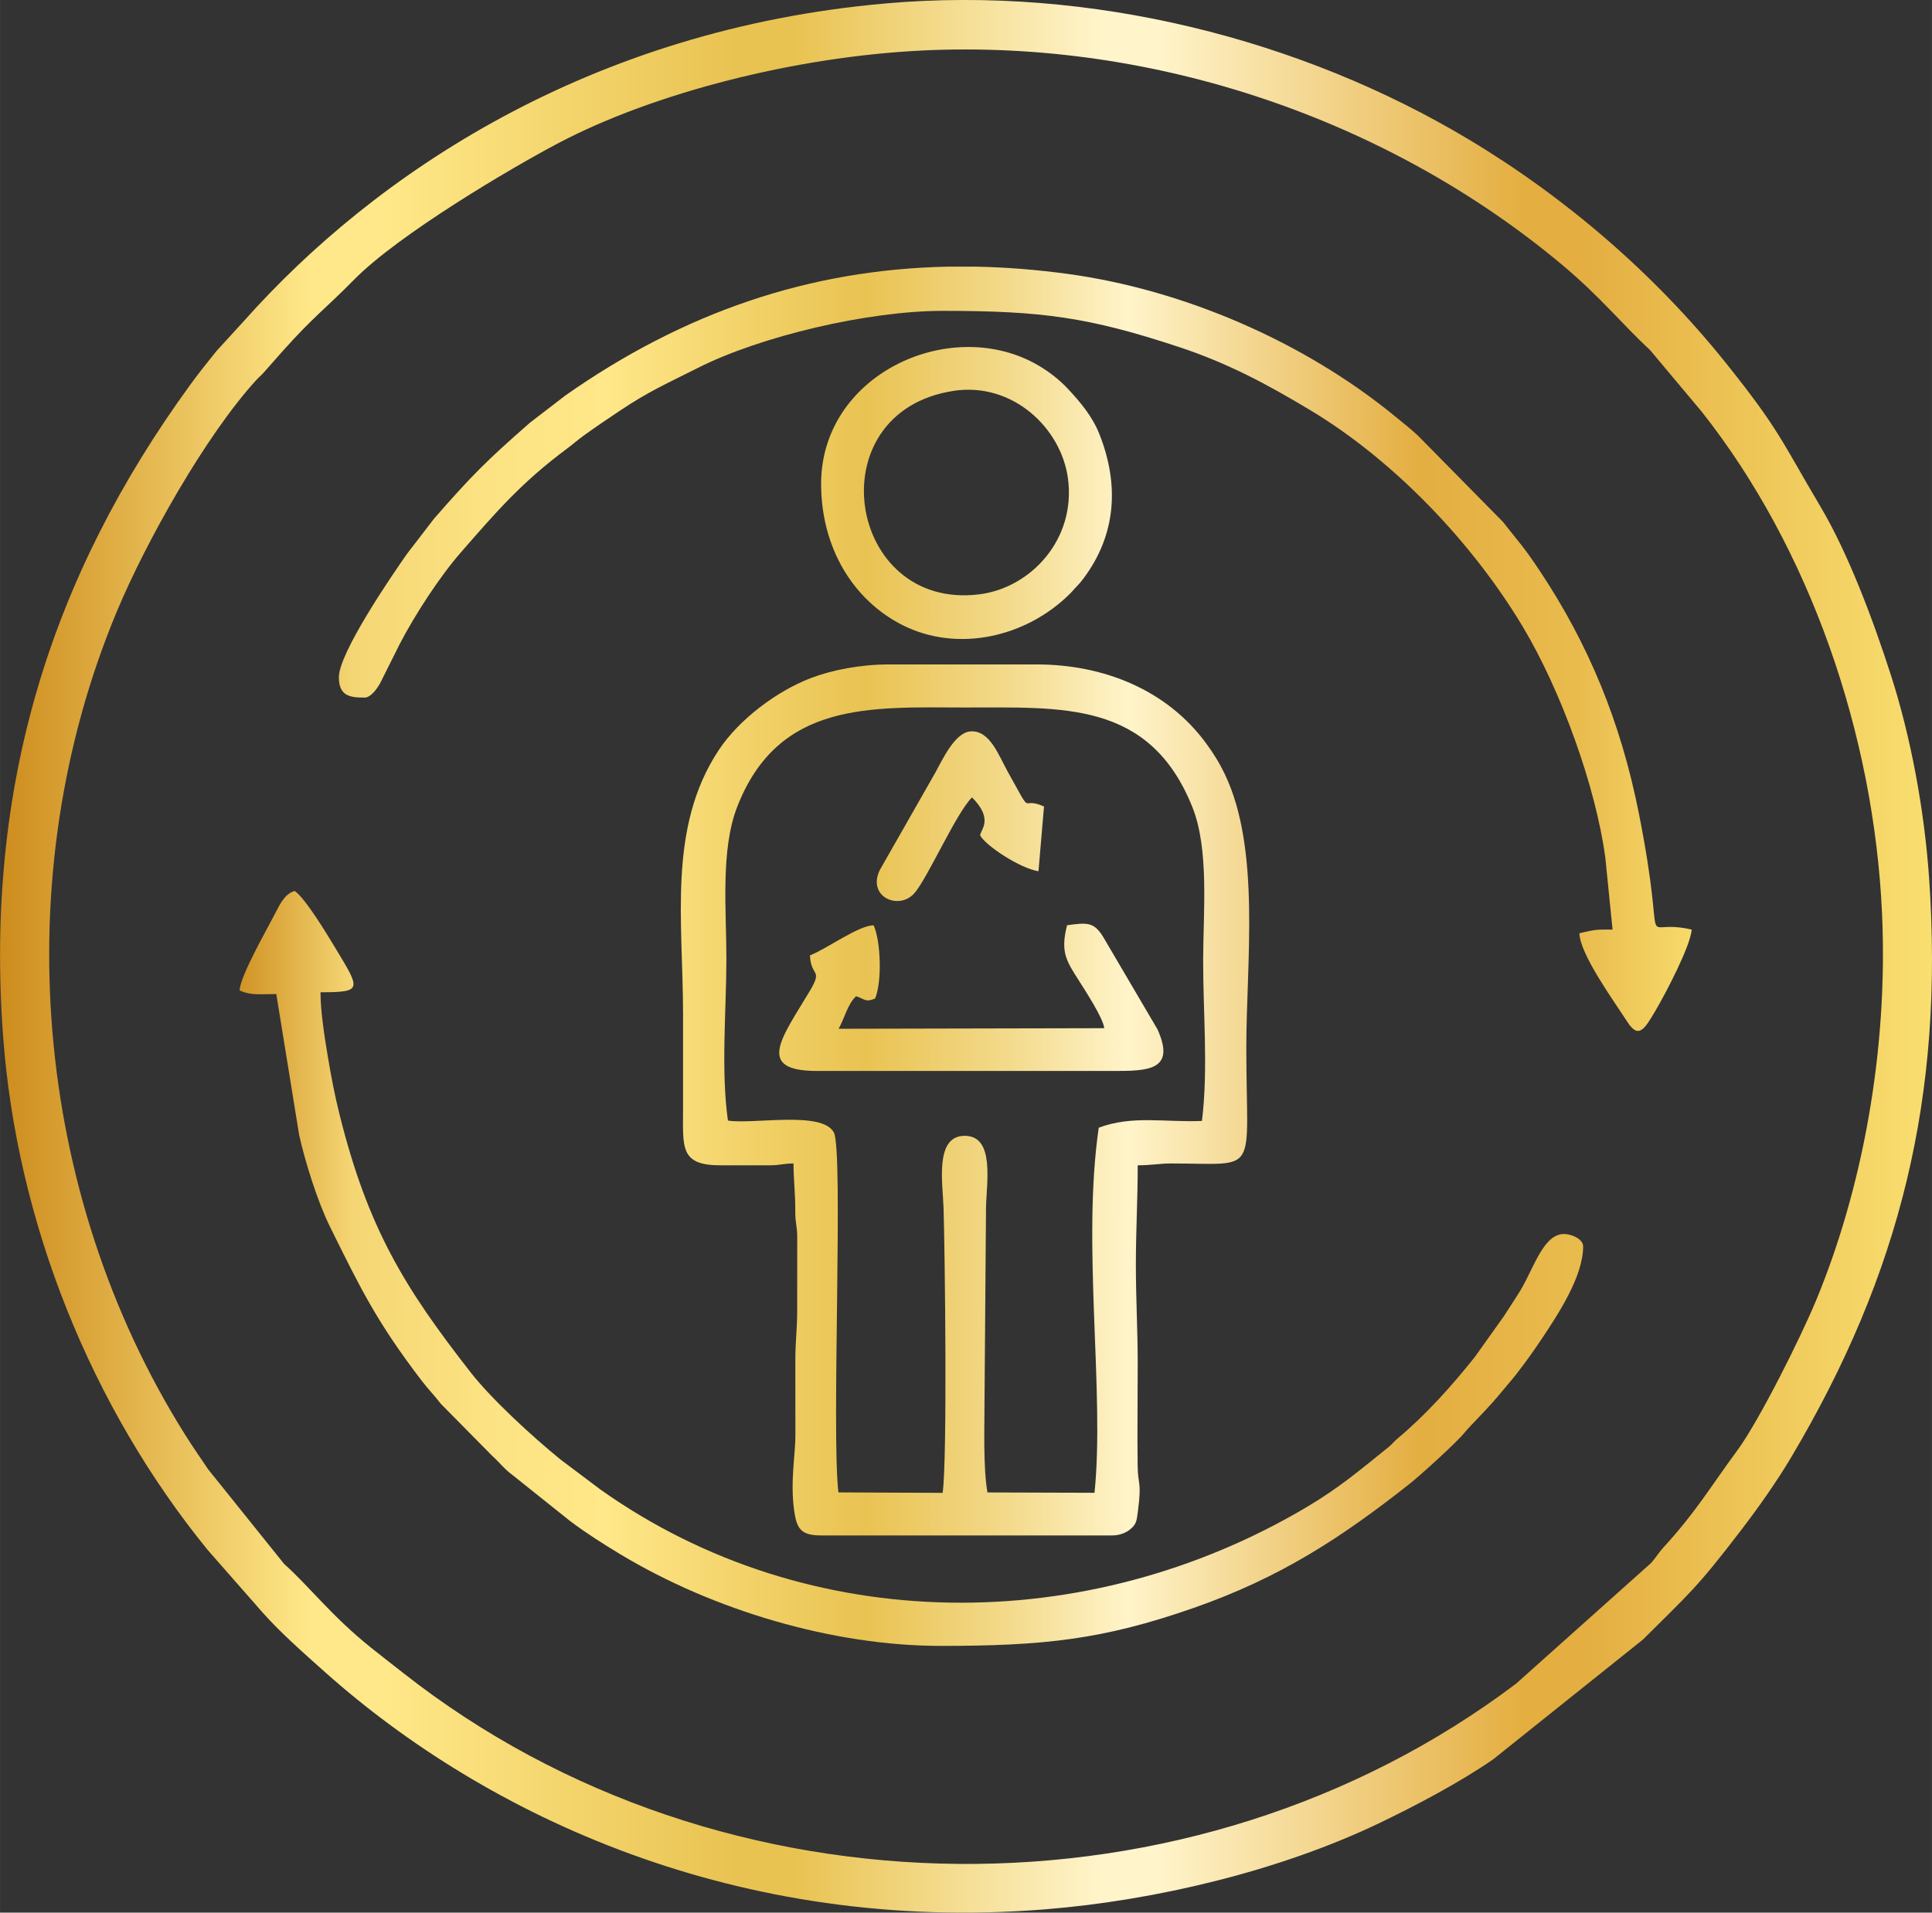
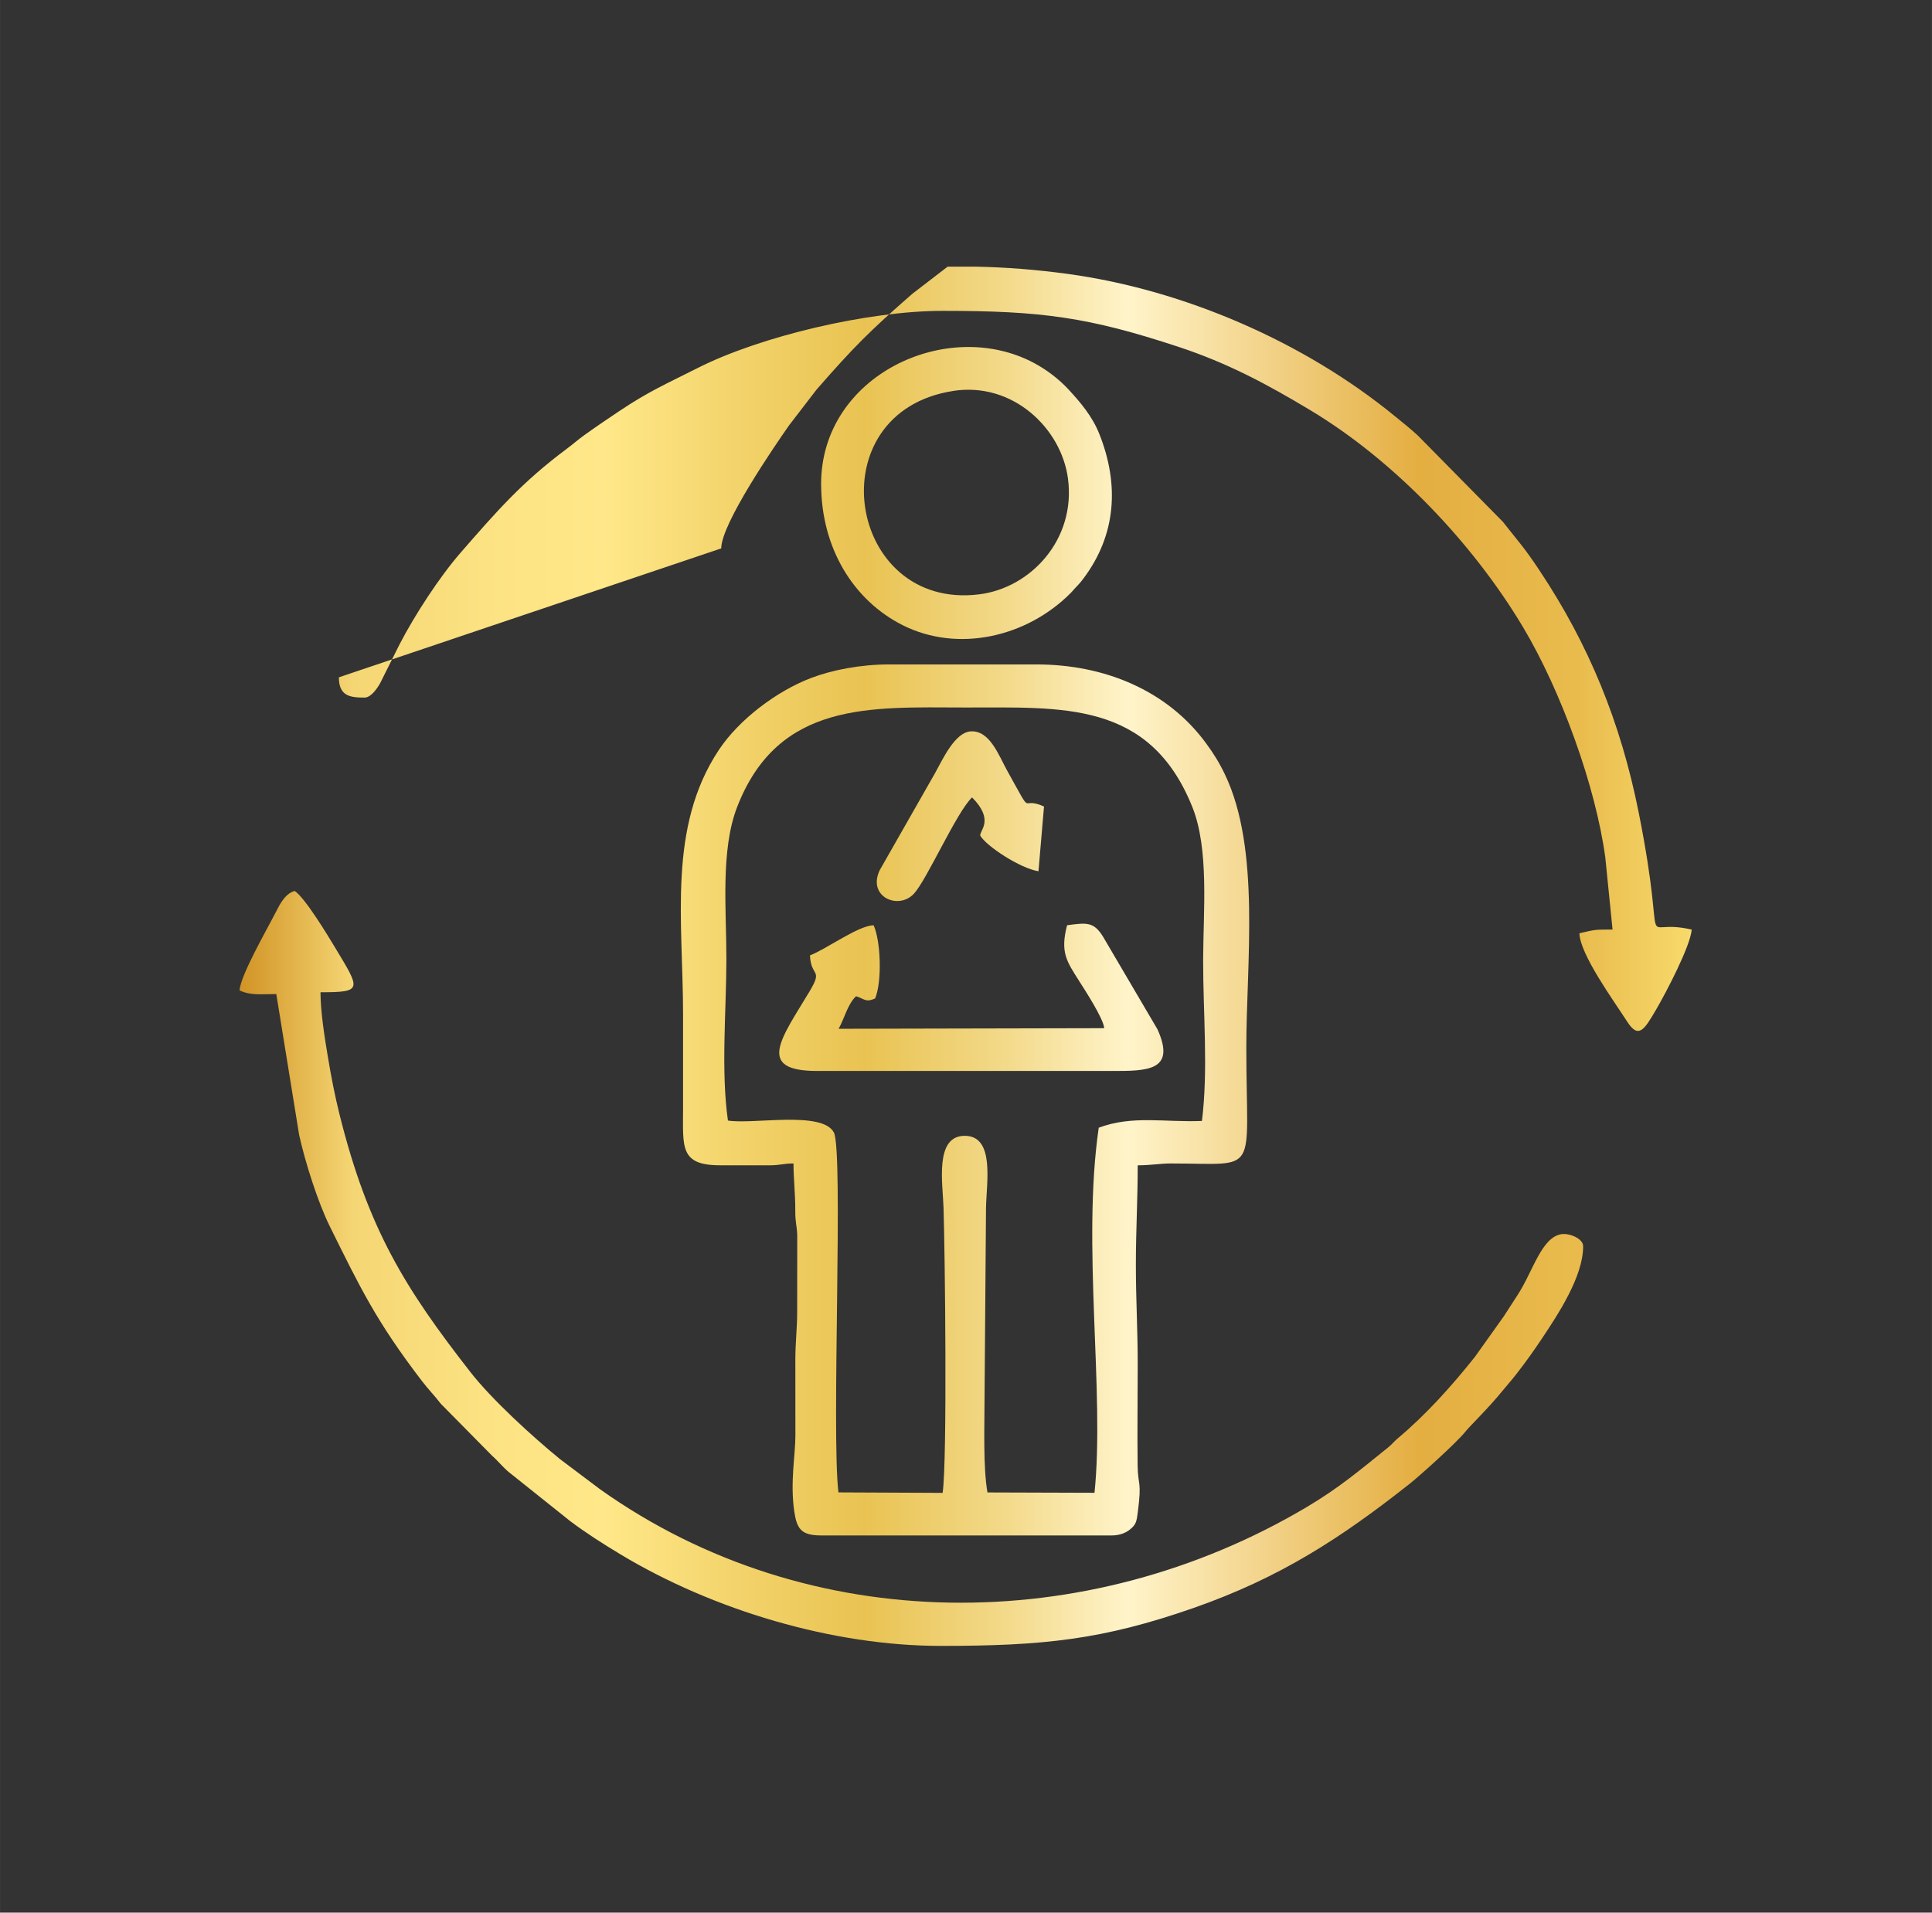
<svg xmlns="http://www.w3.org/2000/svg" viewBox="0 0 734.19 727.02" style="shape-rendering:geometricPrecision; text-rendering:geometricPrecision; image-rendering:optimizeQuality; fill-rule:evenodd; clip-rule:evenodd" version="1.1" height="29.326mm" width="29.616mm" xml:space="preserve">
  <rect x="0" y="0" width="734.19" height="727.02" fill="#333333" stroke="none" />
  <defs>
    <style type="text/css">
   
    .fil1 {fill:url(#id0)}
    .fil0 {fill:url(#id1);fill-rule:nonzero}
   
  </style>
    <linearGradient y2="363.51" x2="642.89" y1="363.51" x1="91" gradientUnits="userSpaceOnUse" id="id0">
      <stop style="stop-opacity:1; stop-color:#D19325" offset="0" />
      <stop style="stop-opacity:1; stop-color:#F5D674" offset="0.078" />
      <stop style="stop-opacity:1; stop-color:#FCE282" offset="0.169" />
      <stop style="stop-opacity:1; stop-color:#FFE889" offset="0.251" />
      <stop style="stop-opacity:1; stop-color:#F2D269" offset="0.349" />
      <stop style="stop-opacity:1; stop-color:#E9C352" offset="0.431" />
      <stop style="stop-opacity:1; stop-color:#F3DA8B" offset="0.529" />
      <stop style="stop-opacity:1; stop-color:#FFF4CA" offset="0.612" />
      <stop style="stop-opacity:1; stop-color:#E4AE41" offset="0.812" />
      <stop style="stop-opacity:1; stop-color:#E9BB4D" offset="0.922" />
      <stop style="stop-opacity:1; stop-color:#F7DA6B" offset="1" />
    </linearGradient>
    <linearGradient y2="363.51" x2="734.19" y1="363.51" x1="0" gradientUnits="userSpaceOnUse" id="id1">
      <stop style="stop-opacity:1; stop-color:#CD8C1D" offset="0" />
      <stop style="stop-opacity:1; stop-color:#FFE889" offset="0.161" />
      <stop style="stop-opacity:1; stop-color:#FFE889" offset="0.18" />
      <stop style="stop-opacity:1; stop-color:#FFE889" offset="0.2" />
      <stop style="stop-opacity:1; stop-color:#E9C352" offset="0.38" />
      <stop style="stop-opacity:1; stop-color:#E9C352" offset="0.412" />
      <stop style="stop-opacity:1; stop-color:#FFF4CA" offset="0.569" />
      <stop style="stop-opacity:1; stop-color:#FFF4CA" offset="0.6" />
      <stop style="stop-opacity:1; stop-color:#E4AE41" offset="0.788" />
      <stop style="stop-opacity:1; stop-color:#E4AE41" offset="0.82" />
      <stop style="stop-opacity:1; stop-color:#F9DF70" offset="1" />
    </linearGradient>
  </defs>
  <g id="Layer_x0020_1">
-     <path d="M350.38 19.2c88.83,-4.3 177.91,26.55 243.72,81.85 14.3,12.02 22.78,22.67 32.88,31.93l19.58 23.36c41.43,52.29 65.58,123.02 68.65,190.85 2.37,52.09 -7.47,104.71 -25.09,147.2 -5.78,13.94 -21.6,45.64 -29.91,56.94 -10.67,14.5 -15.64,23.29 -28.02,36.82 -1.95,2.13 -2.83,3.79 -4.67,5.9l-51.36 45.92c-122.77,92.71 -301.68,91.37 -422.86,-3.99 -4.53,-3.56 -7.96,-6.18 -12.34,-9.69 -15.15,-12.17 -23.3,-23.16 -33,-31.82l-28.89 -35.99c-2.67,-3.96 -5.73,-8.35 -8.77,-13.19 -57.56,-91.66 -68.08,-211.63 -25.99,-312.66 11.07,-26.58 33.94,-67.28 53.11,-88.21 1.41,-1.53 1.55,-1.41 2.6,-2.59l7.33 -8.3c12.13,-13.54 15.89,-15.74 27.21,-27.23 16.84,-17.11 59.22,-42.2 77.81,-51.99 35.95,-18.92 89.73,-32.76 137.99,-35.1zm-13.73 -17.9c-112.58,9.87 -194.34,64.89 -243.94,120.7l-10.45 11.42c-3.26,4.04 -6.96,8.69 -10.09,13 -52.84,72.71 -77.95,152.27 -71.03,247.16 5.2,71.24 33.61,141.38 77.72,195.52l20.99 23.92c6.96,7.8 15.39,15.2 23.6,22.53 61.52,54.88 157.17,99.62 273.82,90.21 42.14,-3.4 89.13,-14.72 126.48,-32.57 14.2,-6.79 30.84,-15.58 43.59,-24.37l56.99 -45.58c17.28,-17.28 20.1,-19.02 37.61,-41.98 6.31,-8.27 13.16,-17.93 18.74,-27.32 41.51,-69.86 58.16,-137.44 52.42,-220.16 -1.8,-25.97 -6.97,-53.64 -14.41,-76.82 -7.07,-22.02 -16.48,-46.84 -26.8,-64.26 -14.87,-25.07 -15.68,-29.34 -36.19,-54.93 -26.9,-33.55 -60.57,-62.59 -97.45,-84.71 -63.72,-38.22 -143.81,-58.58 -221.59,-51.77z" class="fil0" />
-     <path d="M276.62 425.91c-2.7,-19.01 -0.6,-41.82 -0.58,-61.35 0.02,-18.38 -2.3,-41.38 4.09,-57.82 15.66,-40.33 50.81,-37.87 86.46,-37.81 36.98,0.06 70.18,-2.76 86.5,37.77 6.45,16.03 4.19,39.7 4.13,57.86 -0.07,19.97 1.99,41.91 -0.46,61.53 -14.23,0.58 -26.43,-2.23 -39.22,2.57 -6.48,44.52 2.33,100.57 -1.61,138.77l-40.68 -0.13c-1.69,-9.64 -1.11,-25.24 -1.11,-35.44l0.56 -72.82c0.17,-9.52 3.44,-27.31 -8.1,-27.3 -11.5,0.01 -8.34,18.02 -8.04,27.35 0.55,17.04 1.47,95.69 -0.34,108.37l-39.6 -0.18c-2.72,-22.31 1.97,-129.92 -1.75,-136.84 -4.48,-8.34 -30.85,-2.93 -40.25,-4.51zm-3.06 17.04l18.89 0c4.25,0 5.1,-0.7 9.09,-0.7 0,5.98 0.71,11.29 0.68,18.22 -0.02,4.29 0.63,5.41 0.74,9.06l-0.02 28.72c0.02,6.8 -0.7,11.6 -0.7,18.9l0.02 28.72c-0.01,7.16 -2.02,17.42 -0.46,28.41 0.98,6.86 2.62,9.36 10.23,9.36l110.52 0c2.82,0 5.2,-0.91 6.85,-2.25 2.4,-1.94 2.53,-3.1 3.01,-6.79 1.55,-11.93 0.01,-9.68 -0.09,-17.53 -0.16,-12.79 0.03,-25.72 0.03,-38.52 0,-13.41 -0.7,-24.38 -0.7,-37.8 0,-13.37 0.7,-24.35 0.7,-37.8 5.17,0 8.35,-0.7 12.59,-0.7 34.19,0 28.68,5.28 28.68,-44.09 0,-32.02 5.52,-75.34 -8.15,-103.84 -2.19,-4.56 -4.34,-7.96 -7.13,-11.77 -14.85,-20.27 -38.82,-29.99 -64.46,-29.99l-55.96 0c-10.86,0 -21.69,2.09 -29.79,5.19 -13.05,5 -27.29,15.75 -34.96,27.31 -19.56,29.49 -13.6,65.14 -13.6,100.48 0,11.9 0,23.8 0,35.7 0,14.69 -1.35,21.7 13.99,21.7zm-144.79 -185.49c0,7.21 4.36,7.7 9.79,7.7 2.4,0 4.77,-3.49 5.84,-5.36l7.46 -14.93c5.77,-11.16 15.26,-25.72 23.23,-34.85 13.55,-15.53 23.07,-26.61 40.32,-39.45 2.43,-1.81 4.1,-3.35 6.69,-5.21 4.62,-3.32 8.52,-5.93 13.27,-9.12 11.24,-7.53 17.75,-10.29 29.8,-16.38 23.99,-12.12 64.85,-21.7 93.03,-21.7 37.64,0 55.38,2.36 89.8,13.73 18.63,6.16 33.6,14.2 50.06,24.1 31.75,19.09 61.59,50.39 80.69,82.34 14.44,24.15 27.65,60.55 31.3,87.67l2.75 27.34c-6.5,0 -6.27,-0.07 -12.59,1.4 0.18,8.01 13.08,25.7 18.17,33.62 4.31,6.7 6.51,3.02 10.92,-4.51 3.82,-6.53 13.05,-24.12 13.59,-30.5 -21.49,-5.01 -8.64,13.38 -20.11,-44.28 -6.84,-34.41 -18.94,-64.02 -37.81,-92.35 -6.06,-9.09 -7.65,-10.46 -13.83,-18.36l-32.3 -32.78c-2.96,-2.75 -5.61,-4.8 -8.73,-7.36 -34.38,-28.2 -80.1,-48.05 -124.31,-54.1 -11.87,-1.62 -23.49,-2.54 -34.88,-2.76l-10.81 0c-52.65,1.06 -100.41,17.45 -145.31,49l-13.45 10.34c-16.37,14.32 -22.06,20.02 -36.37,36.4l-10.34 13.45c-5.76,8.21 -25.88,37.58 -25.88,46.9zm-37.77 118.99c4.27,2.05 8.33,1.4 13.99,1.4l8.69 53.6c2.23,10.16 7.14,25.62 11.59,34.6 11.63,23.52 17.81,36.34 34.98,58.79 2.39,3.12 4.81,5.58 7.3,8.8l19.46 19.72c1.43,1.26 2.48,2.46 3.85,3.85 1.71,1.74 2.09,2.07 4.08,3.62l21.78 17.4c6.15,4.6 12.3,8.52 18.95,12.53 35.29,21.29 80.84,34.87 121.84,34.87 38.77,0 61.43,-2.3 96.1,-14.43 32.85,-11.49 55.98,-26.56 82.18,-47.26 3.71,-2.93 17.83,-15.65 20.97,-19.61 1.82,-2.29 8.97,-9.17 13.99,-15.39 1.82,-2.25 3.51,-4.07 5.4,-6.5 3.68,-4.72 6.64,-8.88 9.95,-13.84 6.01,-9.03 15.53,-23.38 15.53,-34.86 0,-3.01 -5.25,-5.03 -8.16,-4.63 -7.67,1.07 -10.97,14.31 -16.74,23.11 -1.94,2.97 -3.39,5.2 -5.22,8.08l-11.06 15.53c-8.85,11.09 -18.43,21.8 -29.27,30.91 -1.47,1.23 -2.13,2.21 -3.6,3.4 -10.99,8.83 -18.6,15.36 -31.1,22.78 -83.15,49.29 -188.94,49.66 -268.38,-6.78l-15.17 -11.41c-10.56,-8.6 -26.04,-22.77 -34.09,-33.08 -24.97,-31.98 -38.96,-54.54 -49.78,-97.87 -1.86,-7.47 -3.18,-14.35 -4.48,-22.11 -1.15,-6.87 -2.79,-16.95 -2.79,-24.5 16.17,0 15.18,-1 5.63,-16.84 -2.97,-4.93 -11.46,-19 -15.43,-21.66 -3.52,0.94 -5.48,4.72 -7,7.69 -3.99,7.77 -13.49,24.19 -13.98,30.11zm271.24 -227.86c22.65,-3.5 41.05,14.22 43.6,33.27 3.11,23.18 -14.14,41.6 -33.68,44.05 -50.34,6.32 -62.18,-69.24 -9.92,-77.31zm-50.2 35.37c0,24.21 12.17,44.21 30.99,53.68 20.77,10.45 46.85,4.75 63.72,-12.1 0.59,-0.59 1.08,-1.19 1.66,-1.83 1.48,-1.6 1.85,-1.86 3.26,-3.74 12.61,-16.75 13.7,-35.88 6.09,-55.02 -2.66,-6.7 -7.16,-12 -11.74,-16.95 -3.65,-3.95 -8.28,-7.45 -13.07,-10.02 -33.02,-17.64 -80.92,4.72 -80.92,45.98zm93.47 167.73c-2.67,10.31 -0.17,13.7 4.56,21.16 2.13,3.36 9.28,14.31 9.55,17.98l-100.93 0.22c2.21,-3.89 3.43,-9.44 6.64,-12.37 3.28,1.02 3.54,2.48 7.24,0.85 2.71,-6.73 2.09,-21.93 -0.57,-27.8 -5.7,-0.02 -17.93,9.03 -24.2,11.42 0.36,8.41 5.12,4.9 -0.2,13.76 -10.58,17.66 -20.69,30.22 3.03,30.18l111.92 -0c13.41,0.01 24.44,0.02 17.33,-15.8l-20.71 -35.25c-3.5,-5.61 -6.01,-5.39 -13.67,-4.34zm-36.11 -48.58c8.64,8.66 2.8,12.61 3.11,14.53 2.36,4.03 15.16,12.43 22.13,13.53l2.1 -24.61c-9.65,-4.35 -3.45,5.31 -13.95,-13.54 -3.27,-5.87 -6.65,-15.53 -13.97,-15.01 -5.99,0.43 -10.62,10.68 -13.45,15.79l-21.09 37.01c-4.75,10.16 7.25,15.25 13.07,8.85 5,-5.49 16.14,-30.93 22.05,-36.56z" class="fil1" />
+     <path d="M276.62 425.91c-2.7,-19.01 -0.6,-41.82 -0.58,-61.35 0.02,-18.38 -2.3,-41.38 4.09,-57.82 15.66,-40.33 50.81,-37.87 86.46,-37.81 36.98,0.06 70.18,-2.76 86.5,37.77 6.45,16.03 4.19,39.7 4.13,57.86 -0.07,19.97 1.99,41.91 -0.46,61.53 -14.23,0.58 -26.43,-2.23 -39.22,2.57 -6.48,44.52 2.33,100.57 -1.61,138.77l-40.68 -0.13c-1.69,-9.64 -1.11,-25.24 -1.11,-35.44l0.56 -72.82c0.17,-9.52 3.44,-27.31 -8.1,-27.3 -11.5,0.01 -8.34,18.02 -8.04,27.35 0.55,17.04 1.47,95.69 -0.34,108.37l-39.6 -0.18c-2.72,-22.31 1.97,-129.92 -1.75,-136.84 -4.48,-8.34 -30.85,-2.93 -40.25,-4.51zm-3.06 17.04l18.89 0c4.25,0 5.1,-0.7 9.09,-0.7 0,5.98 0.71,11.29 0.68,18.22 -0.02,4.29 0.63,5.41 0.74,9.06l-0.02 28.72c0.02,6.8 -0.7,11.6 -0.7,18.9l0.02 28.72c-0.01,7.16 -2.02,17.42 -0.46,28.41 0.98,6.86 2.62,9.36 10.23,9.36l110.52 0c2.82,0 5.2,-0.91 6.85,-2.25 2.4,-1.94 2.53,-3.1 3.01,-6.79 1.55,-11.93 0.01,-9.68 -0.09,-17.53 -0.16,-12.79 0.03,-25.72 0.03,-38.52 0,-13.41 -0.7,-24.38 -0.7,-37.8 0,-13.37 0.7,-24.35 0.7,-37.8 5.17,0 8.35,-0.7 12.59,-0.7 34.19,0 28.68,5.28 28.68,-44.09 0,-32.02 5.52,-75.34 -8.15,-103.84 -2.19,-4.56 -4.34,-7.96 -7.13,-11.77 -14.85,-20.27 -38.82,-29.99 -64.46,-29.99l-55.96 0c-10.86,0 -21.69,2.09 -29.79,5.19 -13.05,5 -27.29,15.75 -34.96,27.31 -19.56,29.49 -13.6,65.14 -13.6,100.48 0,11.9 0,23.8 0,35.7 0,14.69 -1.35,21.7 13.99,21.7zm-144.79 -185.49c0,7.21 4.36,7.7 9.79,7.7 2.4,0 4.77,-3.49 5.84,-5.36l7.46 -14.93c5.77,-11.16 15.26,-25.72 23.23,-34.85 13.55,-15.53 23.07,-26.61 40.32,-39.45 2.43,-1.81 4.1,-3.35 6.69,-5.21 4.62,-3.32 8.52,-5.93 13.27,-9.12 11.24,-7.53 17.75,-10.29 29.8,-16.38 23.99,-12.12 64.85,-21.7 93.03,-21.7 37.64,0 55.38,2.36 89.8,13.73 18.63,6.16 33.6,14.2 50.06,24.1 31.75,19.09 61.59,50.39 80.69,82.34 14.44,24.15 27.65,60.55 31.3,87.67l2.75 27.34c-6.5,0 -6.27,-0.07 -12.59,1.4 0.18,8.01 13.08,25.7 18.17,33.62 4.31,6.7 6.51,3.02 10.92,-4.51 3.82,-6.53 13.05,-24.12 13.59,-30.5 -21.49,-5.01 -8.64,13.38 -20.11,-44.28 -6.84,-34.41 -18.94,-64.02 -37.81,-92.35 -6.06,-9.09 -7.65,-10.46 -13.83,-18.36l-32.3 -32.78c-2.96,-2.75 -5.61,-4.8 -8.73,-7.36 -34.38,-28.2 -80.1,-48.05 -124.31,-54.1 -11.87,-1.62 -23.49,-2.54 -34.88,-2.76l-10.81 0l-13.45 10.34c-16.37,14.32 -22.06,20.02 -36.37,36.4l-10.34 13.45c-5.76,8.21 -25.88,37.58 -25.88,46.9zm-37.77 118.99c4.27,2.05 8.33,1.4 13.99,1.4l8.69 53.6c2.23,10.16 7.14,25.62 11.59,34.6 11.63,23.52 17.81,36.34 34.98,58.79 2.39,3.12 4.81,5.58 7.3,8.8l19.46 19.72c1.43,1.26 2.48,2.46 3.85,3.85 1.71,1.74 2.09,2.07 4.08,3.62l21.78 17.4c6.15,4.6 12.3,8.52 18.95,12.53 35.29,21.29 80.84,34.87 121.84,34.87 38.77,0 61.43,-2.3 96.1,-14.43 32.85,-11.49 55.98,-26.56 82.18,-47.26 3.71,-2.93 17.83,-15.65 20.97,-19.61 1.82,-2.29 8.97,-9.17 13.99,-15.39 1.82,-2.25 3.51,-4.07 5.4,-6.5 3.68,-4.72 6.64,-8.88 9.95,-13.84 6.01,-9.03 15.53,-23.38 15.53,-34.86 0,-3.01 -5.25,-5.03 -8.16,-4.63 -7.67,1.07 -10.97,14.31 -16.74,23.11 -1.94,2.97 -3.39,5.2 -5.22,8.08l-11.06 15.53c-8.85,11.09 -18.43,21.8 -29.27,30.91 -1.47,1.23 -2.13,2.21 -3.6,3.4 -10.99,8.83 -18.6,15.36 -31.1,22.78 -83.15,49.29 -188.94,49.66 -268.38,-6.78l-15.17 -11.41c-10.56,-8.6 -26.04,-22.77 -34.09,-33.08 -24.97,-31.98 -38.96,-54.54 -49.78,-97.87 -1.86,-7.47 -3.18,-14.35 -4.48,-22.11 -1.15,-6.87 -2.79,-16.95 -2.79,-24.5 16.17,0 15.18,-1 5.63,-16.84 -2.97,-4.93 -11.46,-19 -15.43,-21.66 -3.52,0.94 -5.48,4.72 -7,7.69 -3.99,7.77 -13.49,24.19 -13.98,30.11zm271.24 -227.86c22.65,-3.5 41.05,14.22 43.6,33.27 3.11,23.18 -14.14,41.6 -33.68,44.05 -50.34,6.32 -62.18,-69.24 -9.92,-77.31zm-50.2 35.37c0,24.21 12.17,44.21 30.99,53.68 20.77,10.45 46.85,4.75 63.72,-12.1 0.59,-0.59 1.08,-1.19 1.66,-1.83 1.48,-1.6 1.85,-1.86 3.26,-3.74 12.61,-16.75 13.7,-35.88 6.09,-55.02 -2.66,-6.7 -7.16,-12 -11.74,-16.95 -3.65,-3.95 -8.28,-7.45 -13.07,-10.02 -33.02,-17.64 -80.92,4.72 -80.92,45.98zm93.47 167.73c-2.67,10.31 -0.17,13.7 4.56,21.16 2.13,3.36 9.28,14.31 9.55,17.98l-100.93 0.22c2.21,-3.89 3.43,-9.44 6.64,-12.37 3.28,1.02 3.54,2.48 7.24,0.85 2.71,-6.73 2.09,-21.93 -0.57,-27.8 -5.7,-0.02 -17.93,9.03 -24.2,11.42 0.36,8.41 5.12,4.9 -0.2,13.76 -10.58,17.66 -20.69,30.22 3.03,30.18l111.92 -0c13.41,0.01 24.44,0.02 17.33,-15.8l-20.71 -35.25c-3.5,-5.61 -6.01,-5.39 -13.67,-4.34zm-36.11 -48.58c8.64,8.66 2.8,12.61 3.11,14.53 2.36,4.03 15.16,12.43 22.13,13.53l2.1 -24.61c-9.65,-4.35 -3.45,5.31 -13.95,-13.54 -3.27,-5.87 -6.65,-15.53 -13.97,-15.01 -5.99,0.43 -10.62,10.68 -13.45,15.79l-21.09 37.01c-4.75,10.16 7.25,15.25 13.07,8.85 5,-5.49 16.14,-30.93 22.05,-36.56z" class="fil1" />
  </g>
</svg>